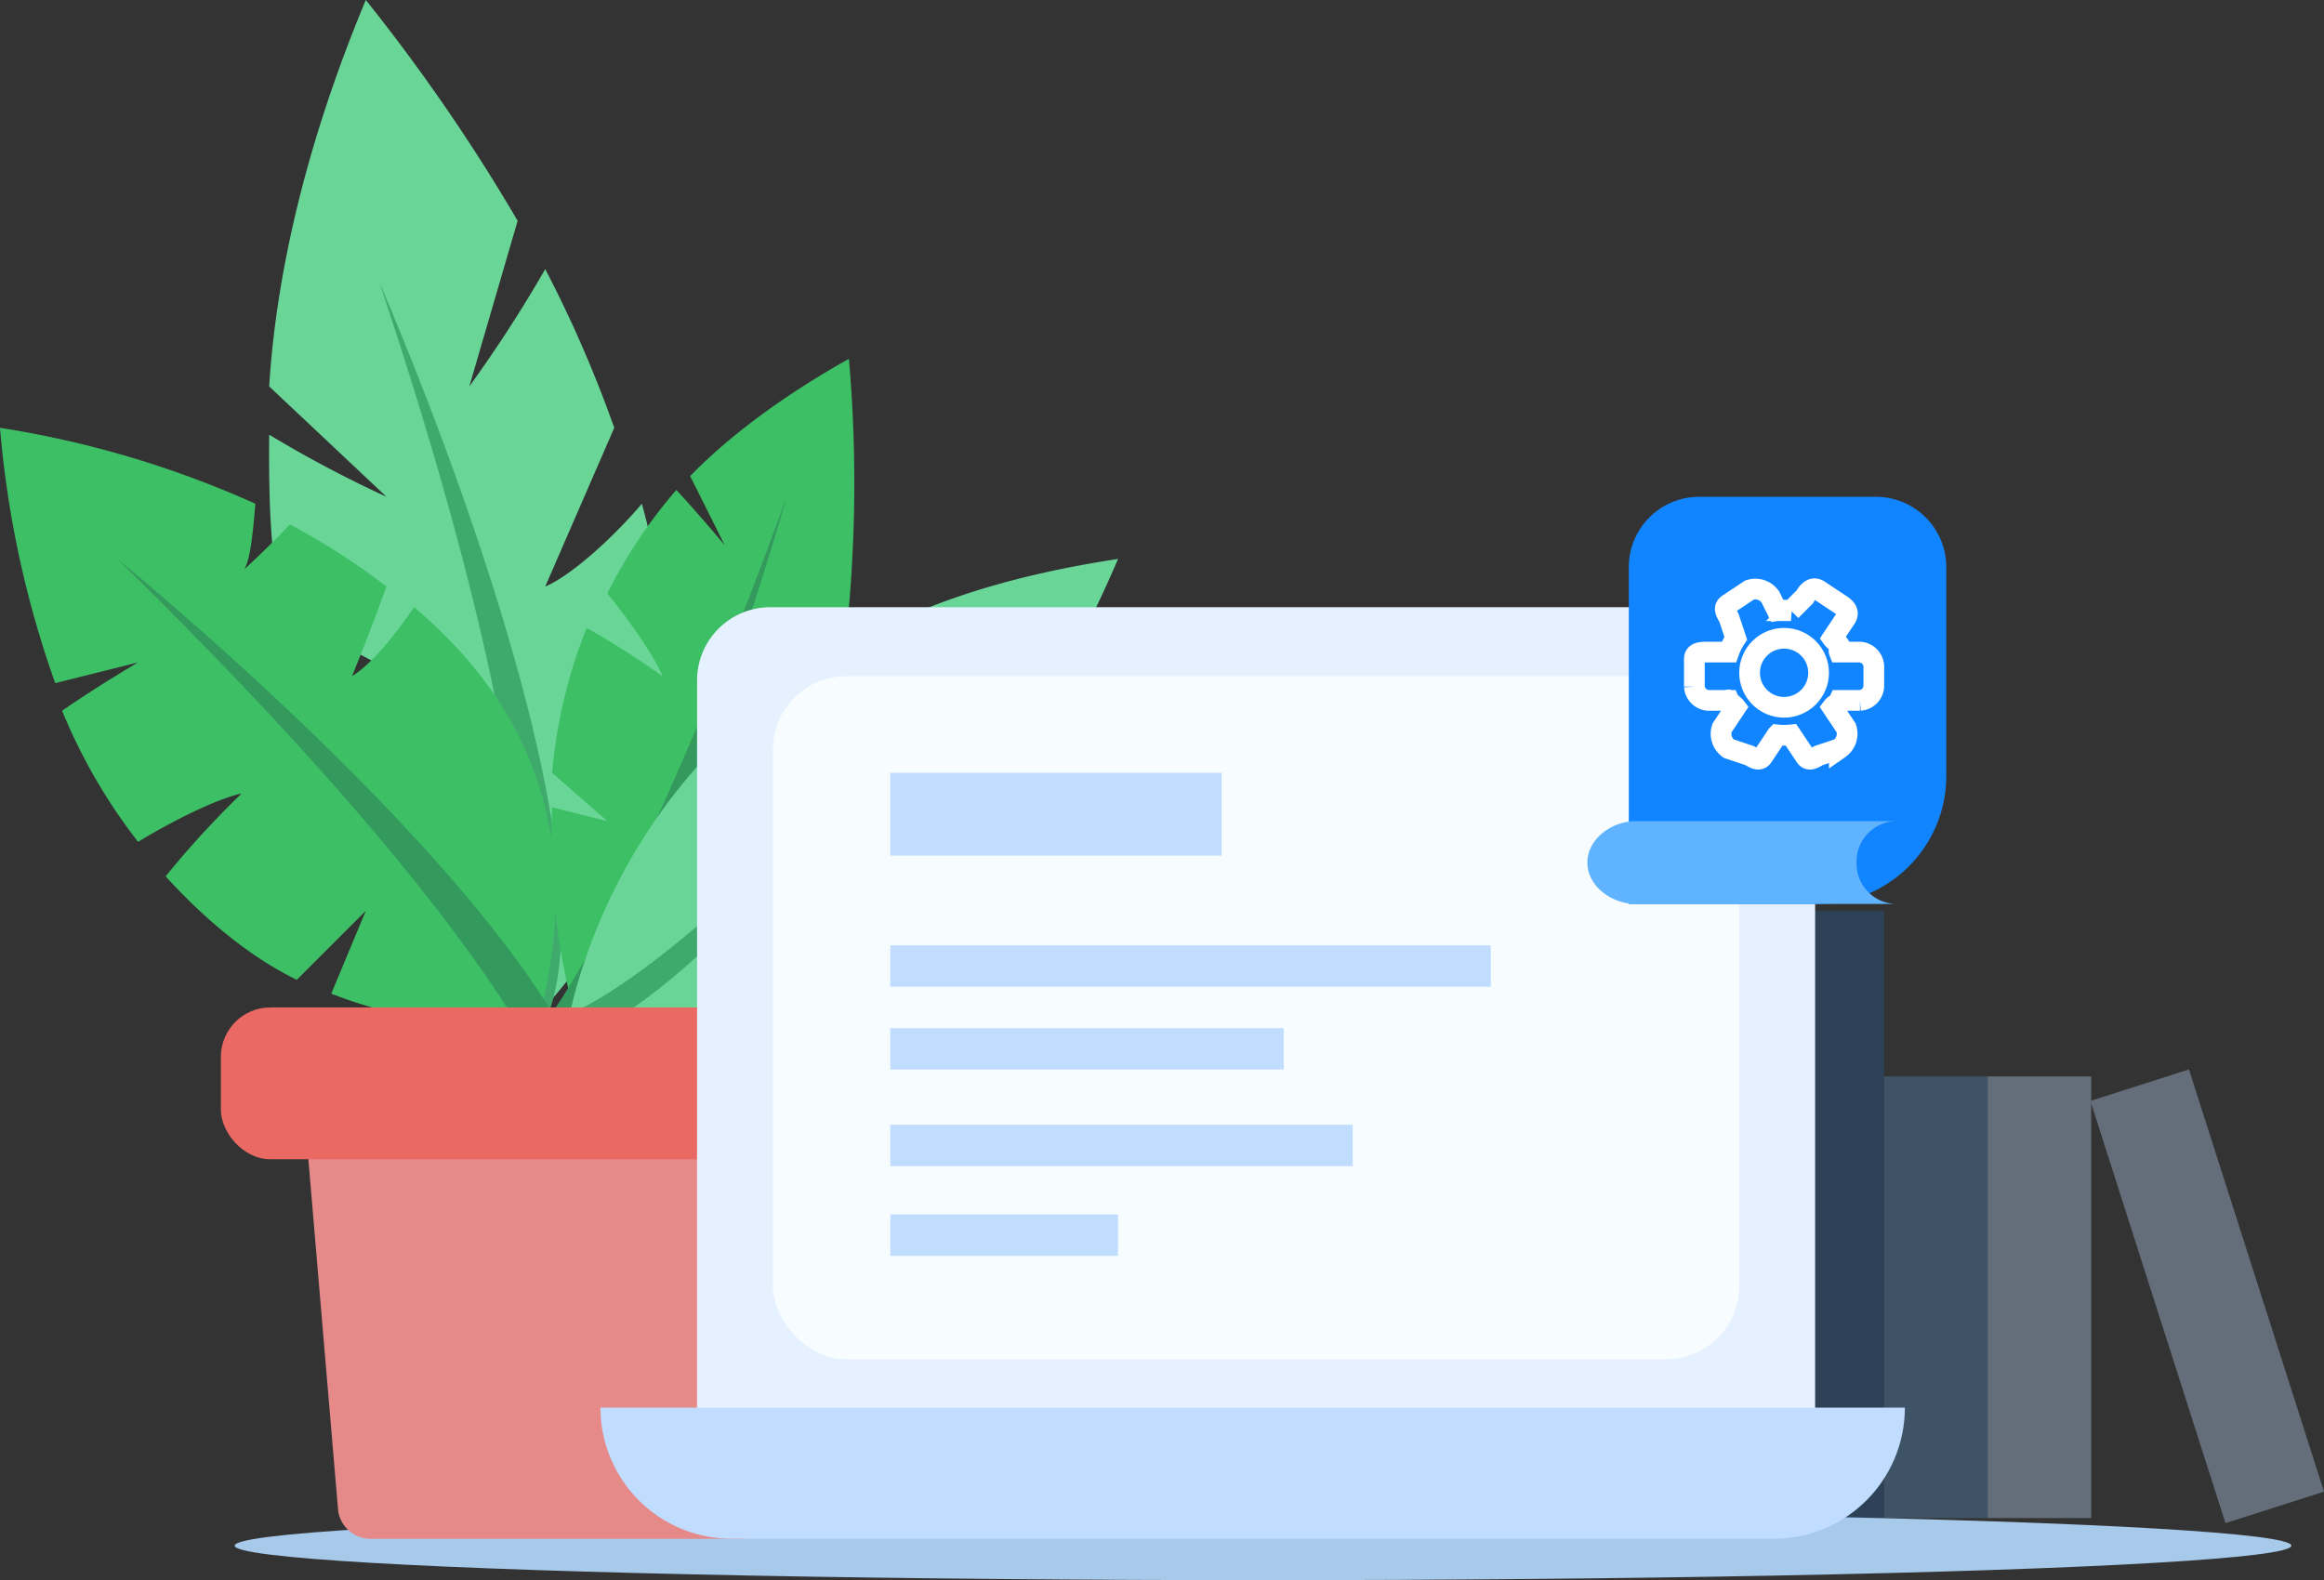
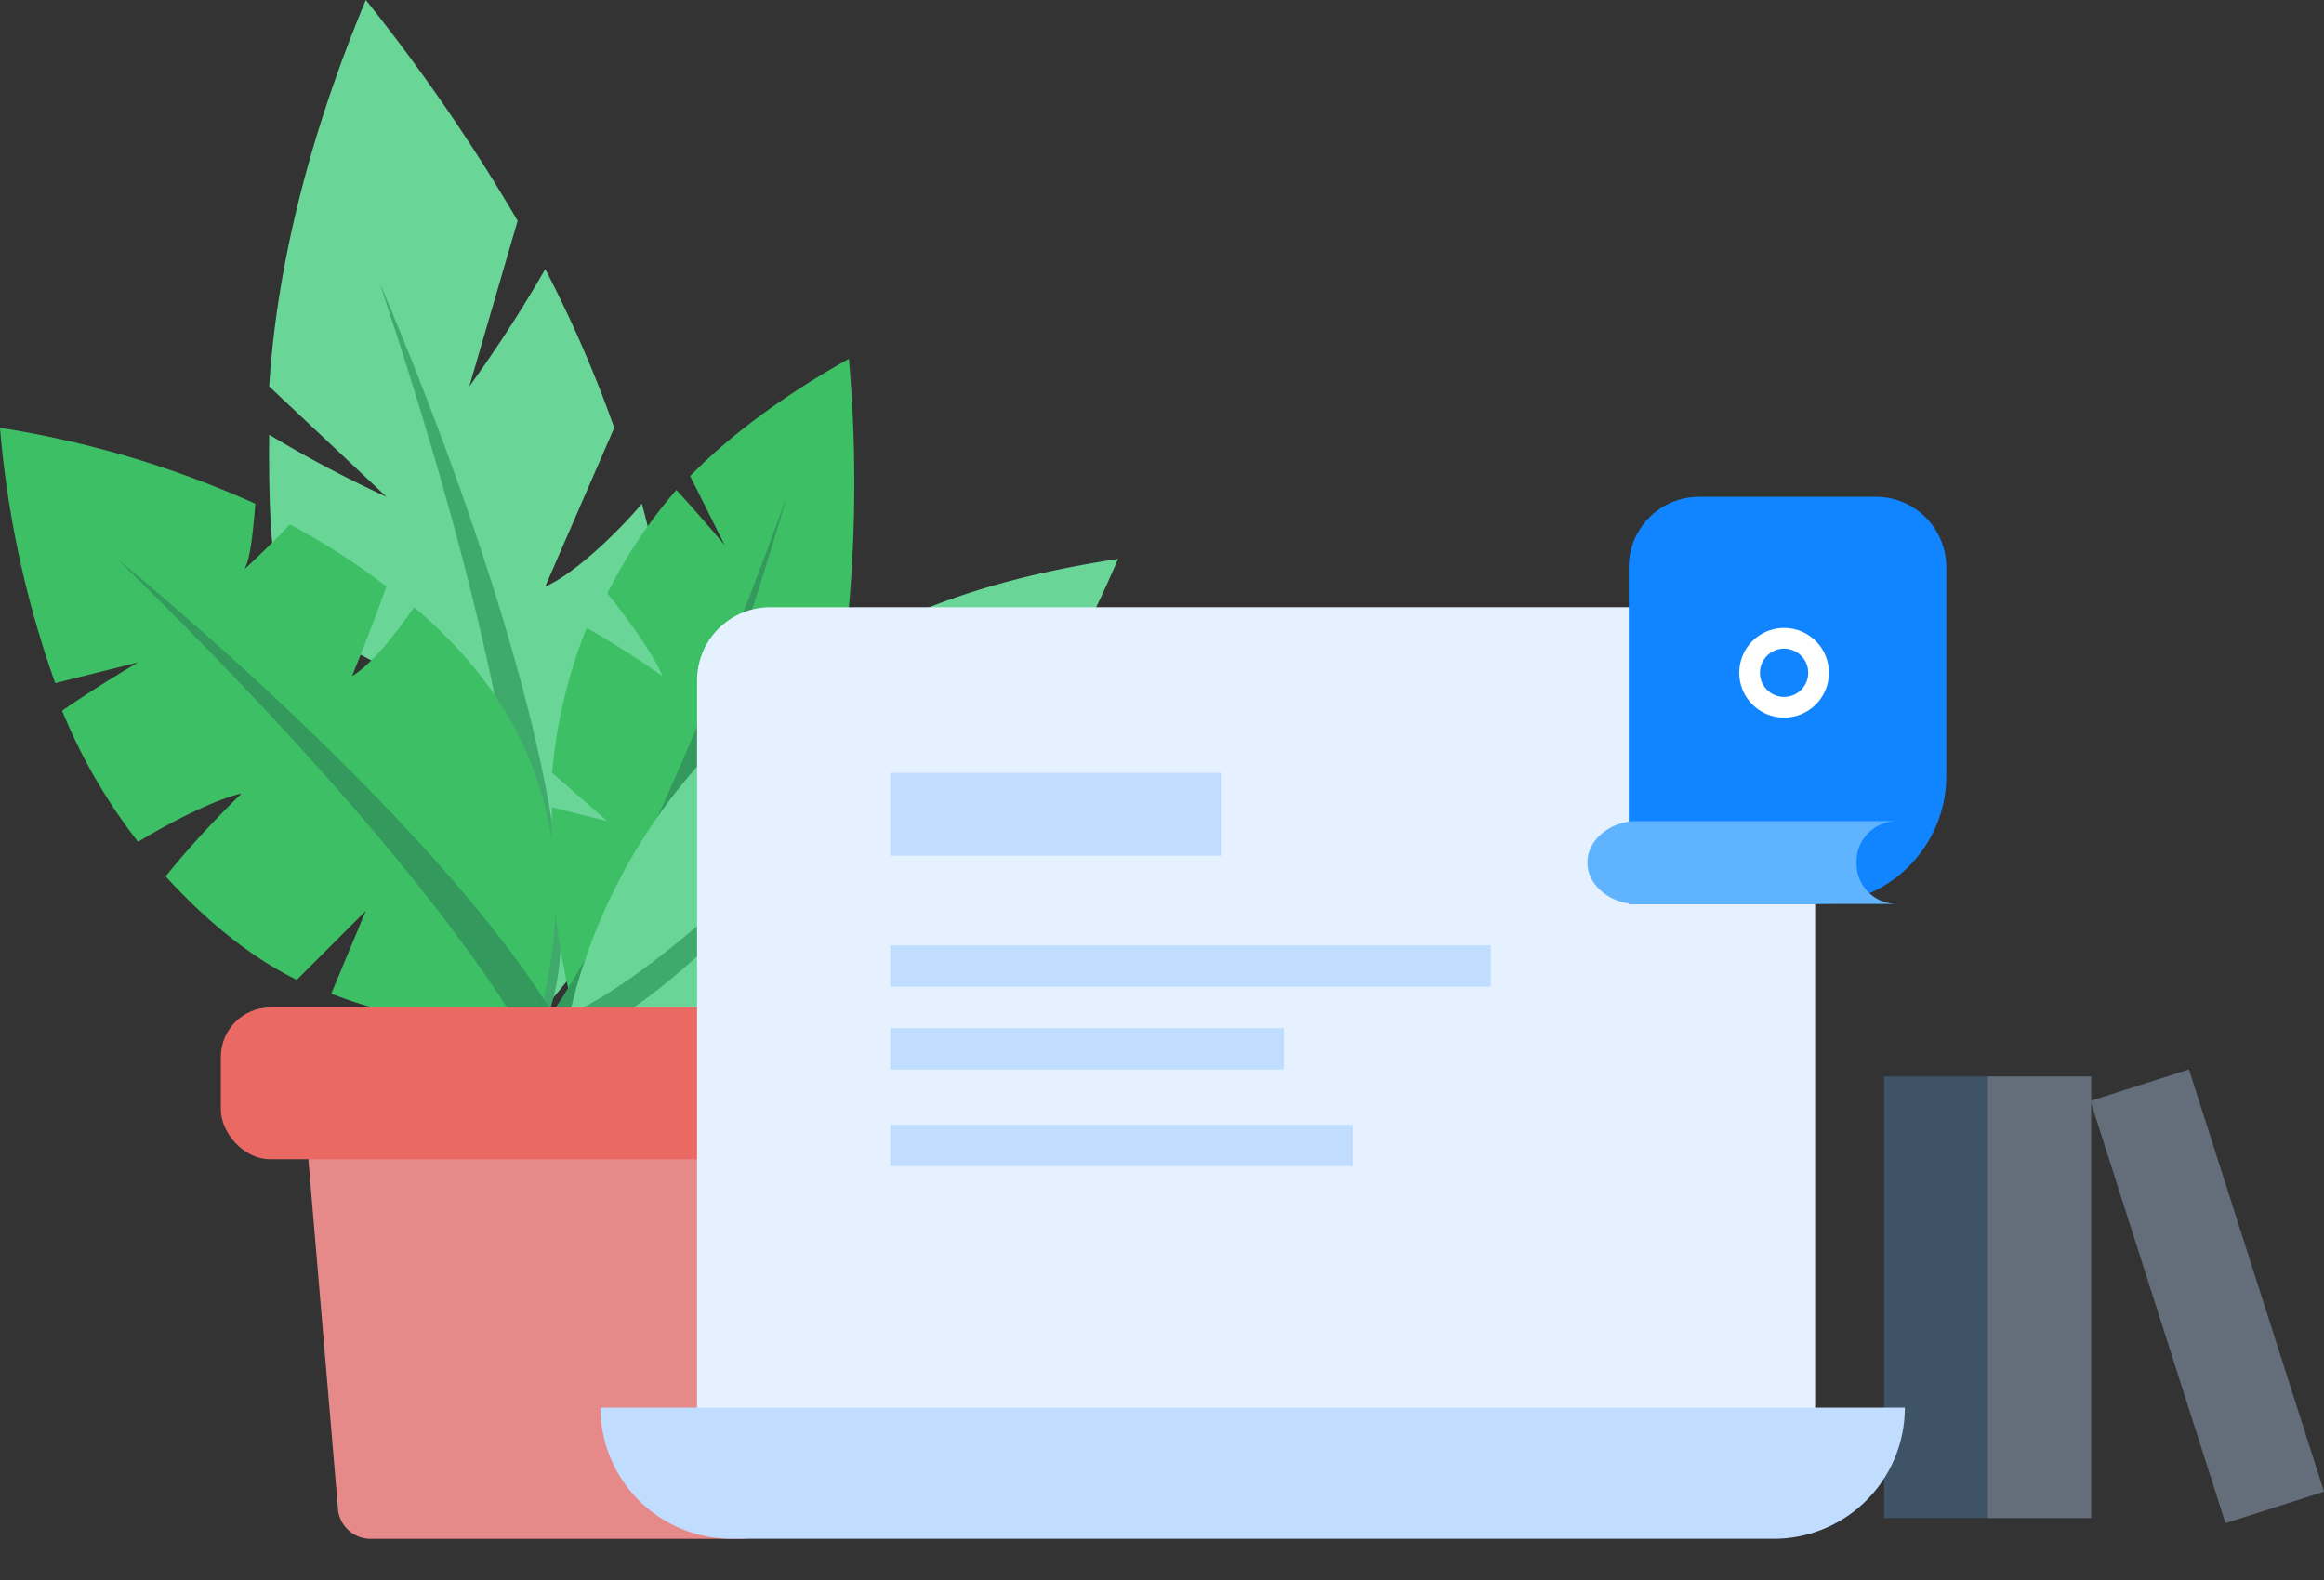
<svg xmlns="http://www.w3.org/2000/svg" width="336.73" height="229" viewBox="0 0 336.73 229">
  <rect x="0" y="0" width="336.73" height="229" fill="#333333" stroke="none" />
  <defs>
    <style>.a{fill:#a7c9ea;}.b{fill:#69d698;}.c{fill:#3faa6b;}.d{fill:#3dbf65;}.e{fill:#34995d;}.f{fill:#e58989;}.g{fill:#ea6a63;}.h{opacity:0.35;}.i,.n{fill:#1185ff;}.i{opacity:0.5;}.j,.o{fill:#5fb3ff;}.j{opacity:0.7;}.k{fill:#c0ddff;}.l{fill:#e6f1ff;}.m{fill:#f7fcff;}.p{fill:none;stroke:#fff;stroke-miterlimit:10;stroke-width:3px;}</style>
  </defs>
  <g transform="translate(-1002.992 -473.401)">
-     <ellipse class="a" cx="149" cy="5" rx="149" ry="5" transform="translate(1036.992 692.401)" />
    <g transform="translate(1003.458 473.781)">
      <g transform="translate(38.158)">
        <path class="b" d="M1129.115,546.4c-4.469,5.266-10.474,10.535-14,12l10-23a179.254,179.254,0,0,0-10-23,194.146,194.146,0,0,1-11,17l7-24a267.486,267.486,0,0,0-22-32c-8.716,20.9-12.99,39.858-14,56l17,16a174.022,174.022,0,0,1-17-9c-.08,9.762.174,18.037,2,26l21,11s-9.376-1.529-18-3c10.629,33.847,34,50,34,50C1134.771,598.31,1135.974,571.24,1129.115,546.4Z" transform="translate(-1074.738 -473.781)" />
        <path class="c" d="M1104.921,549.566s35.612,81.091,24,107l-5,2S1134.964,639.47,1104.921,549.566Z" transform="translate(-1088.544 -508.946)" />
      </g>
      <g transform="translate(0 61.789)">
        <path class="d" d="M1062.992,615.035c-2.631,3.8-6.015,8.146-9,10,0,0,2.668-6.538,5-13a99.561,99.561,0,0,0-14-9c-4.208,4.489-8.686,8.325-7,7,1.225-.963,1.637-5.681,2-10a144.344,144.344,0,0,0-37-11,146.68,146.68,0,0,0,8,37l12-3s-5.676,3.31-11,7a80.9,80.9,0,0,0,11,19c5.9-3.569,11.919-6.367,15-7a134.741,134.741,0,0,0-11,12c6.012,6.617,12.571,11.868,19,15l10-10-5,12a63.192,63.192,0,0,0,30,4C1088.385,646.962,1078.5,628.083,1062.992,615.035Z" transform="translate(-1003.458 -589.204)" />
        <path class="e" d="M1034.462,624.02s68.521,55.647,70,84l-3,4S1102.194,690.334,1034.462,624.02Z" transform="translate(-1017.928 -605.188)" />
      </g>
      <g transform="translate(70.513 51.508)">
        <path class="d" d="M1189.606,630.112c-2.972-1.29-6.207-2.844-8-5,0,0,4.379.728,9,1a122.692,122.692,0,0,0,3-15,38.343,38.343,0,0,1-6-5c.866.828,4.152.89,7,0a207.266,207.266,0,0,0,0-36c-9.062,5.065-17.252,11.05-23,17l5,10s-3.556-4.264-7-8a71.807,71.807,0,0,0-10,15c3.482,4.287,6.972,9.414,8,12a120.319,120.319,0,0,0-11-7,73.58,73.58,0,0,0-5,21l8,7-8-2a97.552,97.552,0,0,0,3,29C1174.132,662.84,1184.35,647.7,1189.606,630.112Z" transform="translate(-1142.585 -570)" />
        <path class="e" d="M1178.2,607.591s-22.082,77.69-40,87l-3-2S1149.255,687.014,1178.2,607.591Z" transform="translate(-1135.179 -587.479)" />
      </g>
      <g transform="translate(78.553 80.416)">
        <path class="b" d="M1202.6,675.205c-4.183-.858-8.285-2.344-10-4l15-2a157.244,157.244,0,0,0,11-15,64.25,64.25,0,0,1-12-1l16-4a189.031,189.031,0,0,0,13-25c-14.425,2.2-26.24,5.752-36,11l-6,17s1-6.919,2-14a87.11,87.11,0,0,0-15,11l-1,17a96.376,96.376,0,0,1-4-13c-17.389,18.92-20,40-20,40C1173.609,697.989,1189.61,688.505,1202.6,675.205Z" transform="translate(-1152.617 -624)" />
        <path class="c" d="M1209.178,653.986s-38.922,51.778-57,54l-2-3S1163.429,705.364,1209.178,653.986Z" transform="translate(-1150.197 -637.782)" />
      </g>
      <g transform="translate(31.874 145.19)">
        <path class="f" d="M1147.418,834.977h-53a4.772,4.772,0,0,1-5-4l-5-59h73l-5,59A4.772,4.772,0,0,1,1147.418,834.977Z" transform="translate(-1072.758 -757.546)" />
        <rect class="g" width="97" height="22" rx="7.167" transform="translate(-0.34 0.431)" />
      </g>
    </g>
    <g class="h" transform="translate(1260.703 605.052)">
-       <rect class="i" width="15" height="88" transform="translate(0.289 0.35)" />
      <rect class="j" width="15" height="64" transform="translate(15.289 24.35)" />
      <rect class="k" width="15" height="64" transform="translate(30.289 24.35)" />
      <rect class="k" width="14.989" height="64.239" transform="translate(45.176 27.899) rotate(-17.734)" />
    </g>
    <g transform="translate(1089.935 561.691)">
      <path class="l" d="M10.611,0H151.389A10.611,10.611,0,0,1,162,10.611V119a0,0,0,0,1,0,0H0a0,0,0,0,1,0,0V10.611A10.611,10.611,0,0,1,10.611,0Z" transform="translate(14.057 -0.29)" />
-       <rect class="m" width="140" height="99" rx="10.611" transform="translate(25.057 9.71)" />
      <path class="k" d="M0,0H189a0,0,0,0,1,0,0V0a19,19,0,0,1-19,19H19A19,19,0,0,1,0,0V0A0,0,0,0,1,0,0Z" transform="translate(0.057 115.71)" />
      <rect class="k" width="48" height="12" transform="translate(42.057 23.71)" />
      <rect class="k" width="87" height="6" transform="translate(42.057 48.71)" />
      <rect class="k" width="57" height="6" transform="translate(42.057 60.71)" />
      <rect class="k" width="67" height="6" transform="translate(42.057 74.71)" />
-       <rect class="k" width="33" height="6" transform="translate(42.057 87.71)" />
    </g>
    <g transform="translate(1233.402 545.569)">
      <path class="n" d="M10.185,0h25.63A10.185,10.185,0,0,1,46,10.185V40.444A18.556,18.556,0,0,1,27.444,59H0a0,0,0,0,1,0,0V10.185A10.185,10.185,0,0,1,10.185,0Z" transform="translate(5.591 -0.167)" />
      <path class="o" d="M1471.59,701.061h0a5.841,5.841,0,0,1,6-6h-38c-3.444,0-7,2.556-7,6h0c0,3.443,3.556,6,7,6h38A5.842,5.842,0,0,1,1471.59,701.061Z" transform="translate(-1433 -648.227)" />
      <g transform="translate(15.151 13.166)">
-         <path class="p" d="M1485.242,641.644h-3c-.158-.4.222-.616,0-1-.124-.215-.861-.8-1-1l2-3c.5-.861-.139-1.5-1-2l-3-2c-.861-.5-1.5.139-2,1l-2,2a7.109,7.109,0,0,0-2,0l-1-2a2.637,2.637,0,0,0-3-1l-3,2c-.861.5-.5,1.139,0,2l1,3a8.835,8.835,0,0,0-1,2h-3c-.994,0-2,.006-2,1v4a2.16,2.16,0,0,0,2,2h3c.127.286-.16-.277,0,0,.186.322.781.71,1,1l-2,3a2.638,2.638,0,0,0,1,3l3,1c.861.5,1.5.861,2,0l2-3a10.064,10.064,0,0,0,2,0l2,3c.5.861,1.139.5,2,0l3-1a2.638,2.638,0,0,0,1-3l-2-3c.381-.5.737-.439,1-1h3a2.16,2.16,0,0,0,2-2v-3A2.16,2.16,0,0,0,1485.242,641.644Z" transform="translate(-1461.302 -632.477)" />
        <circle class="p" cx="5" cy="5" r="5" transform="translate(7.94 7.167)" />
      </g>
    </g>
  </g>
</svg>